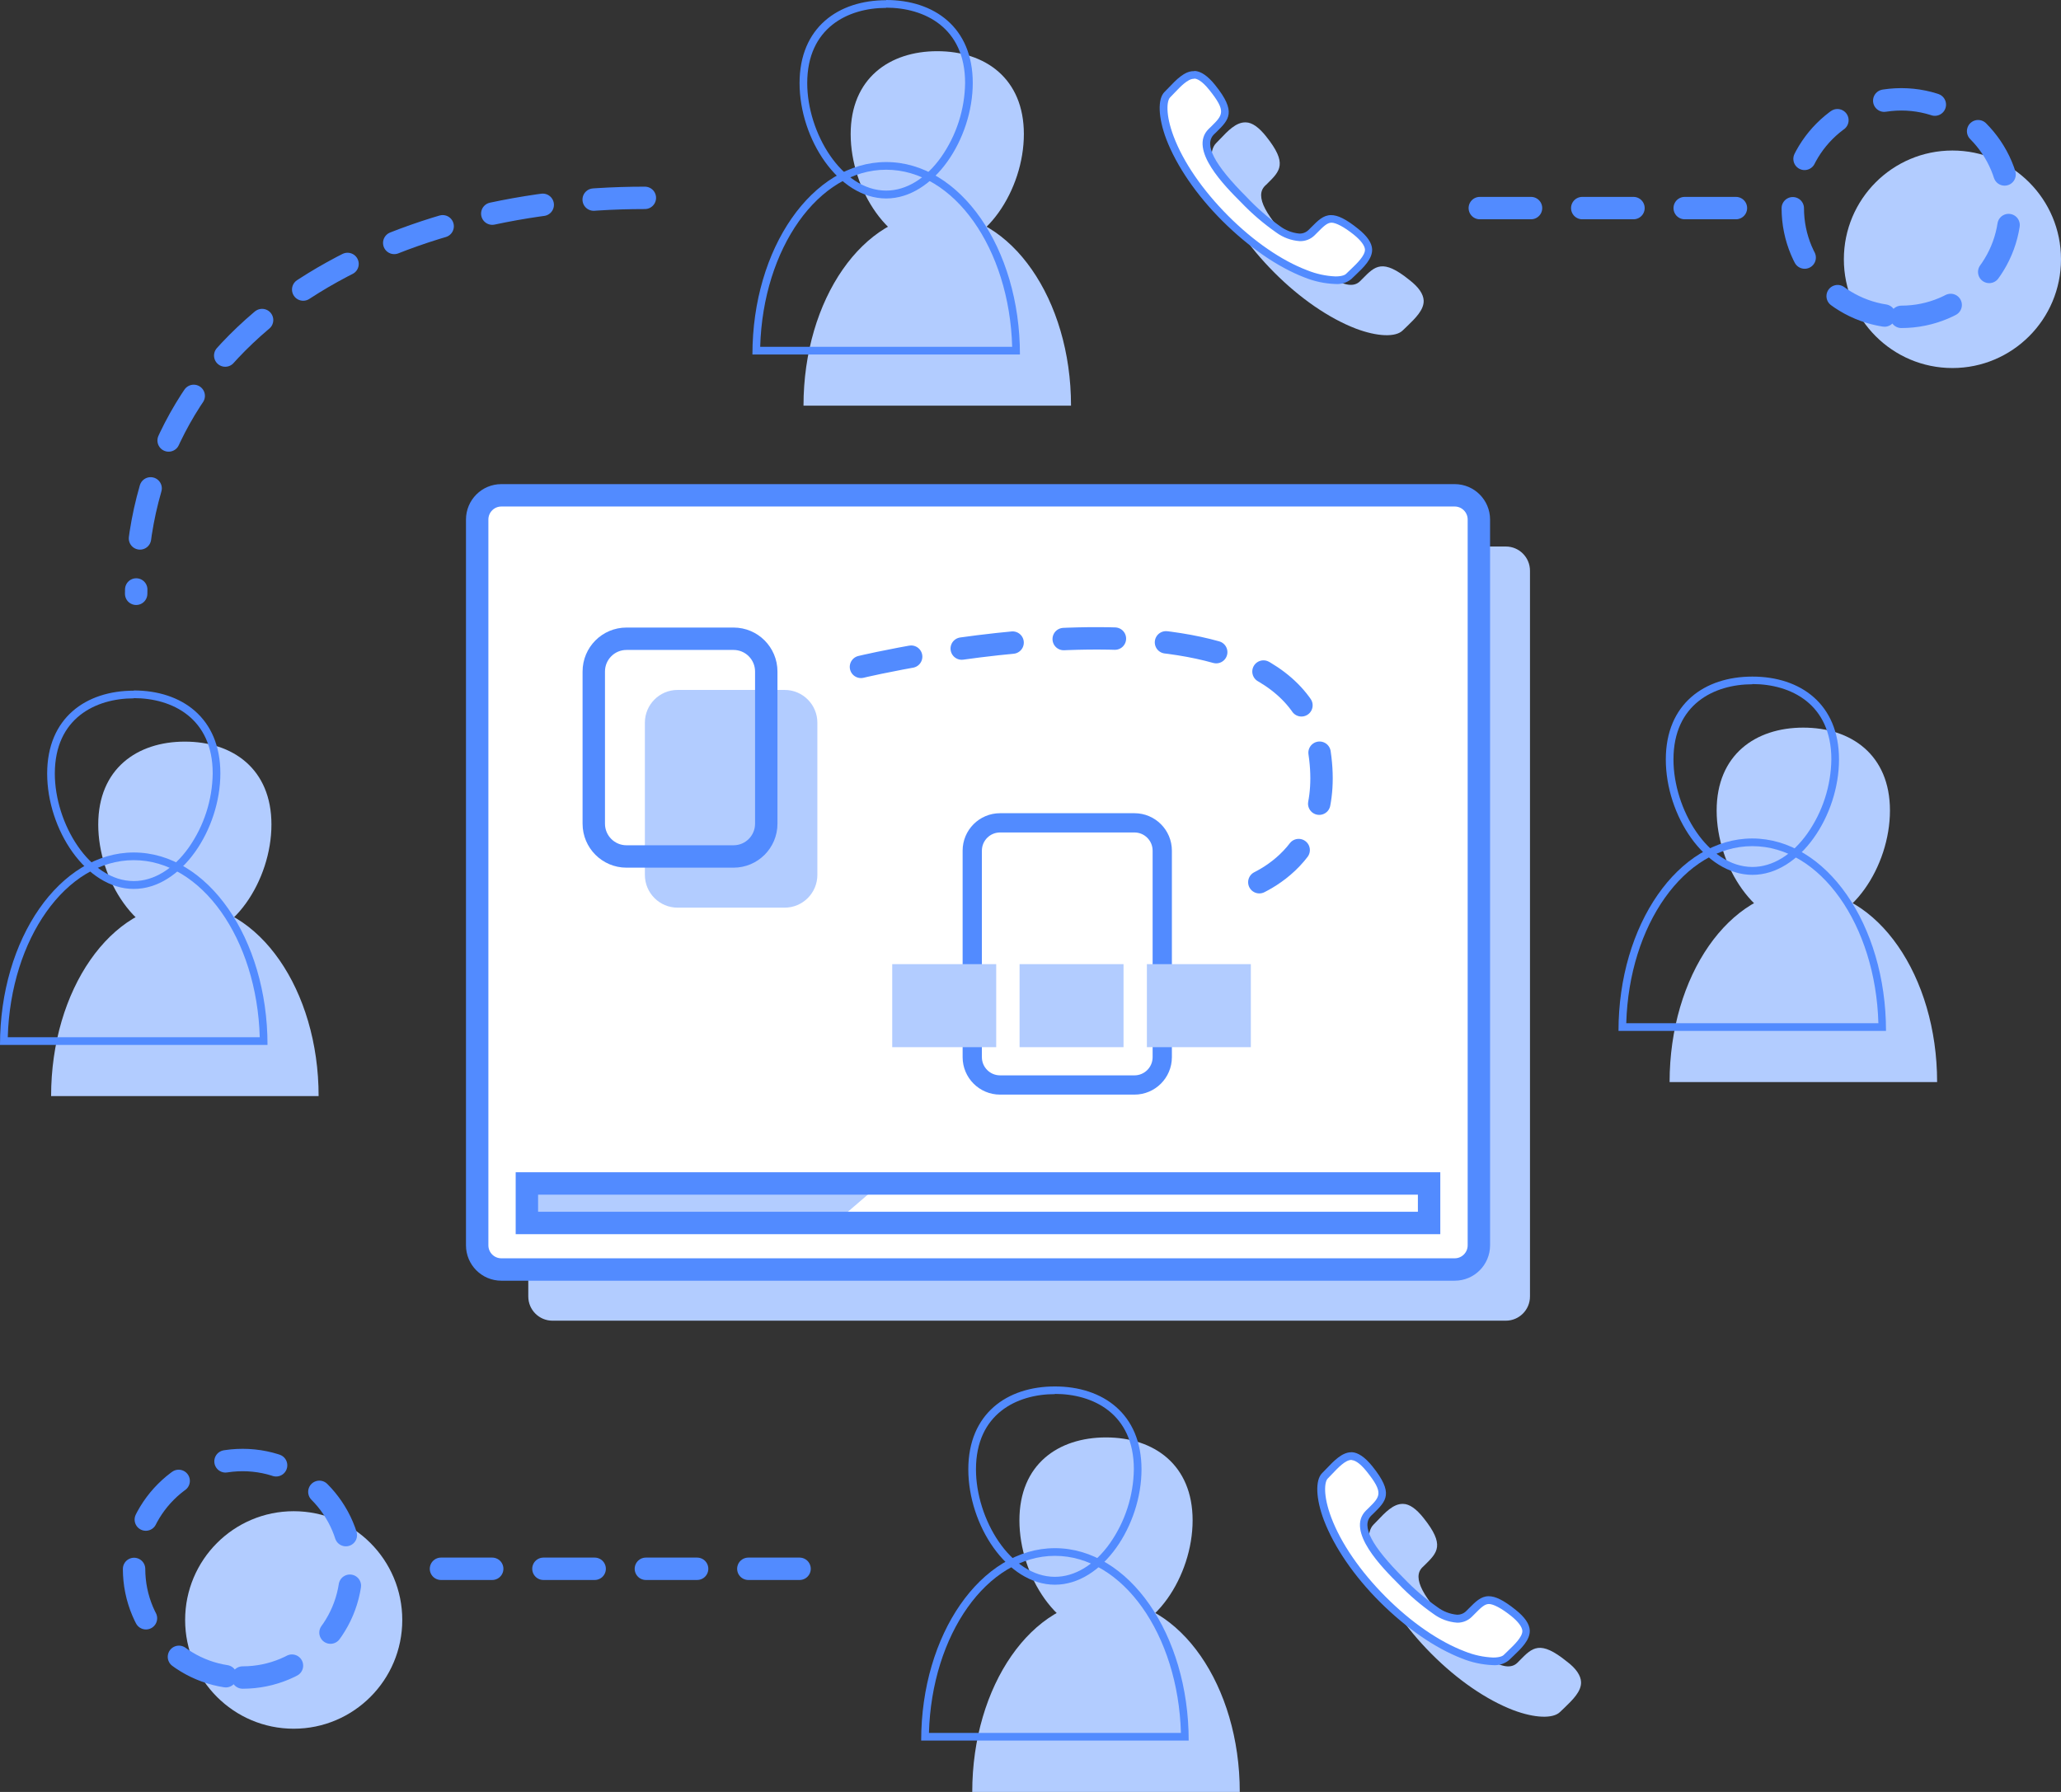
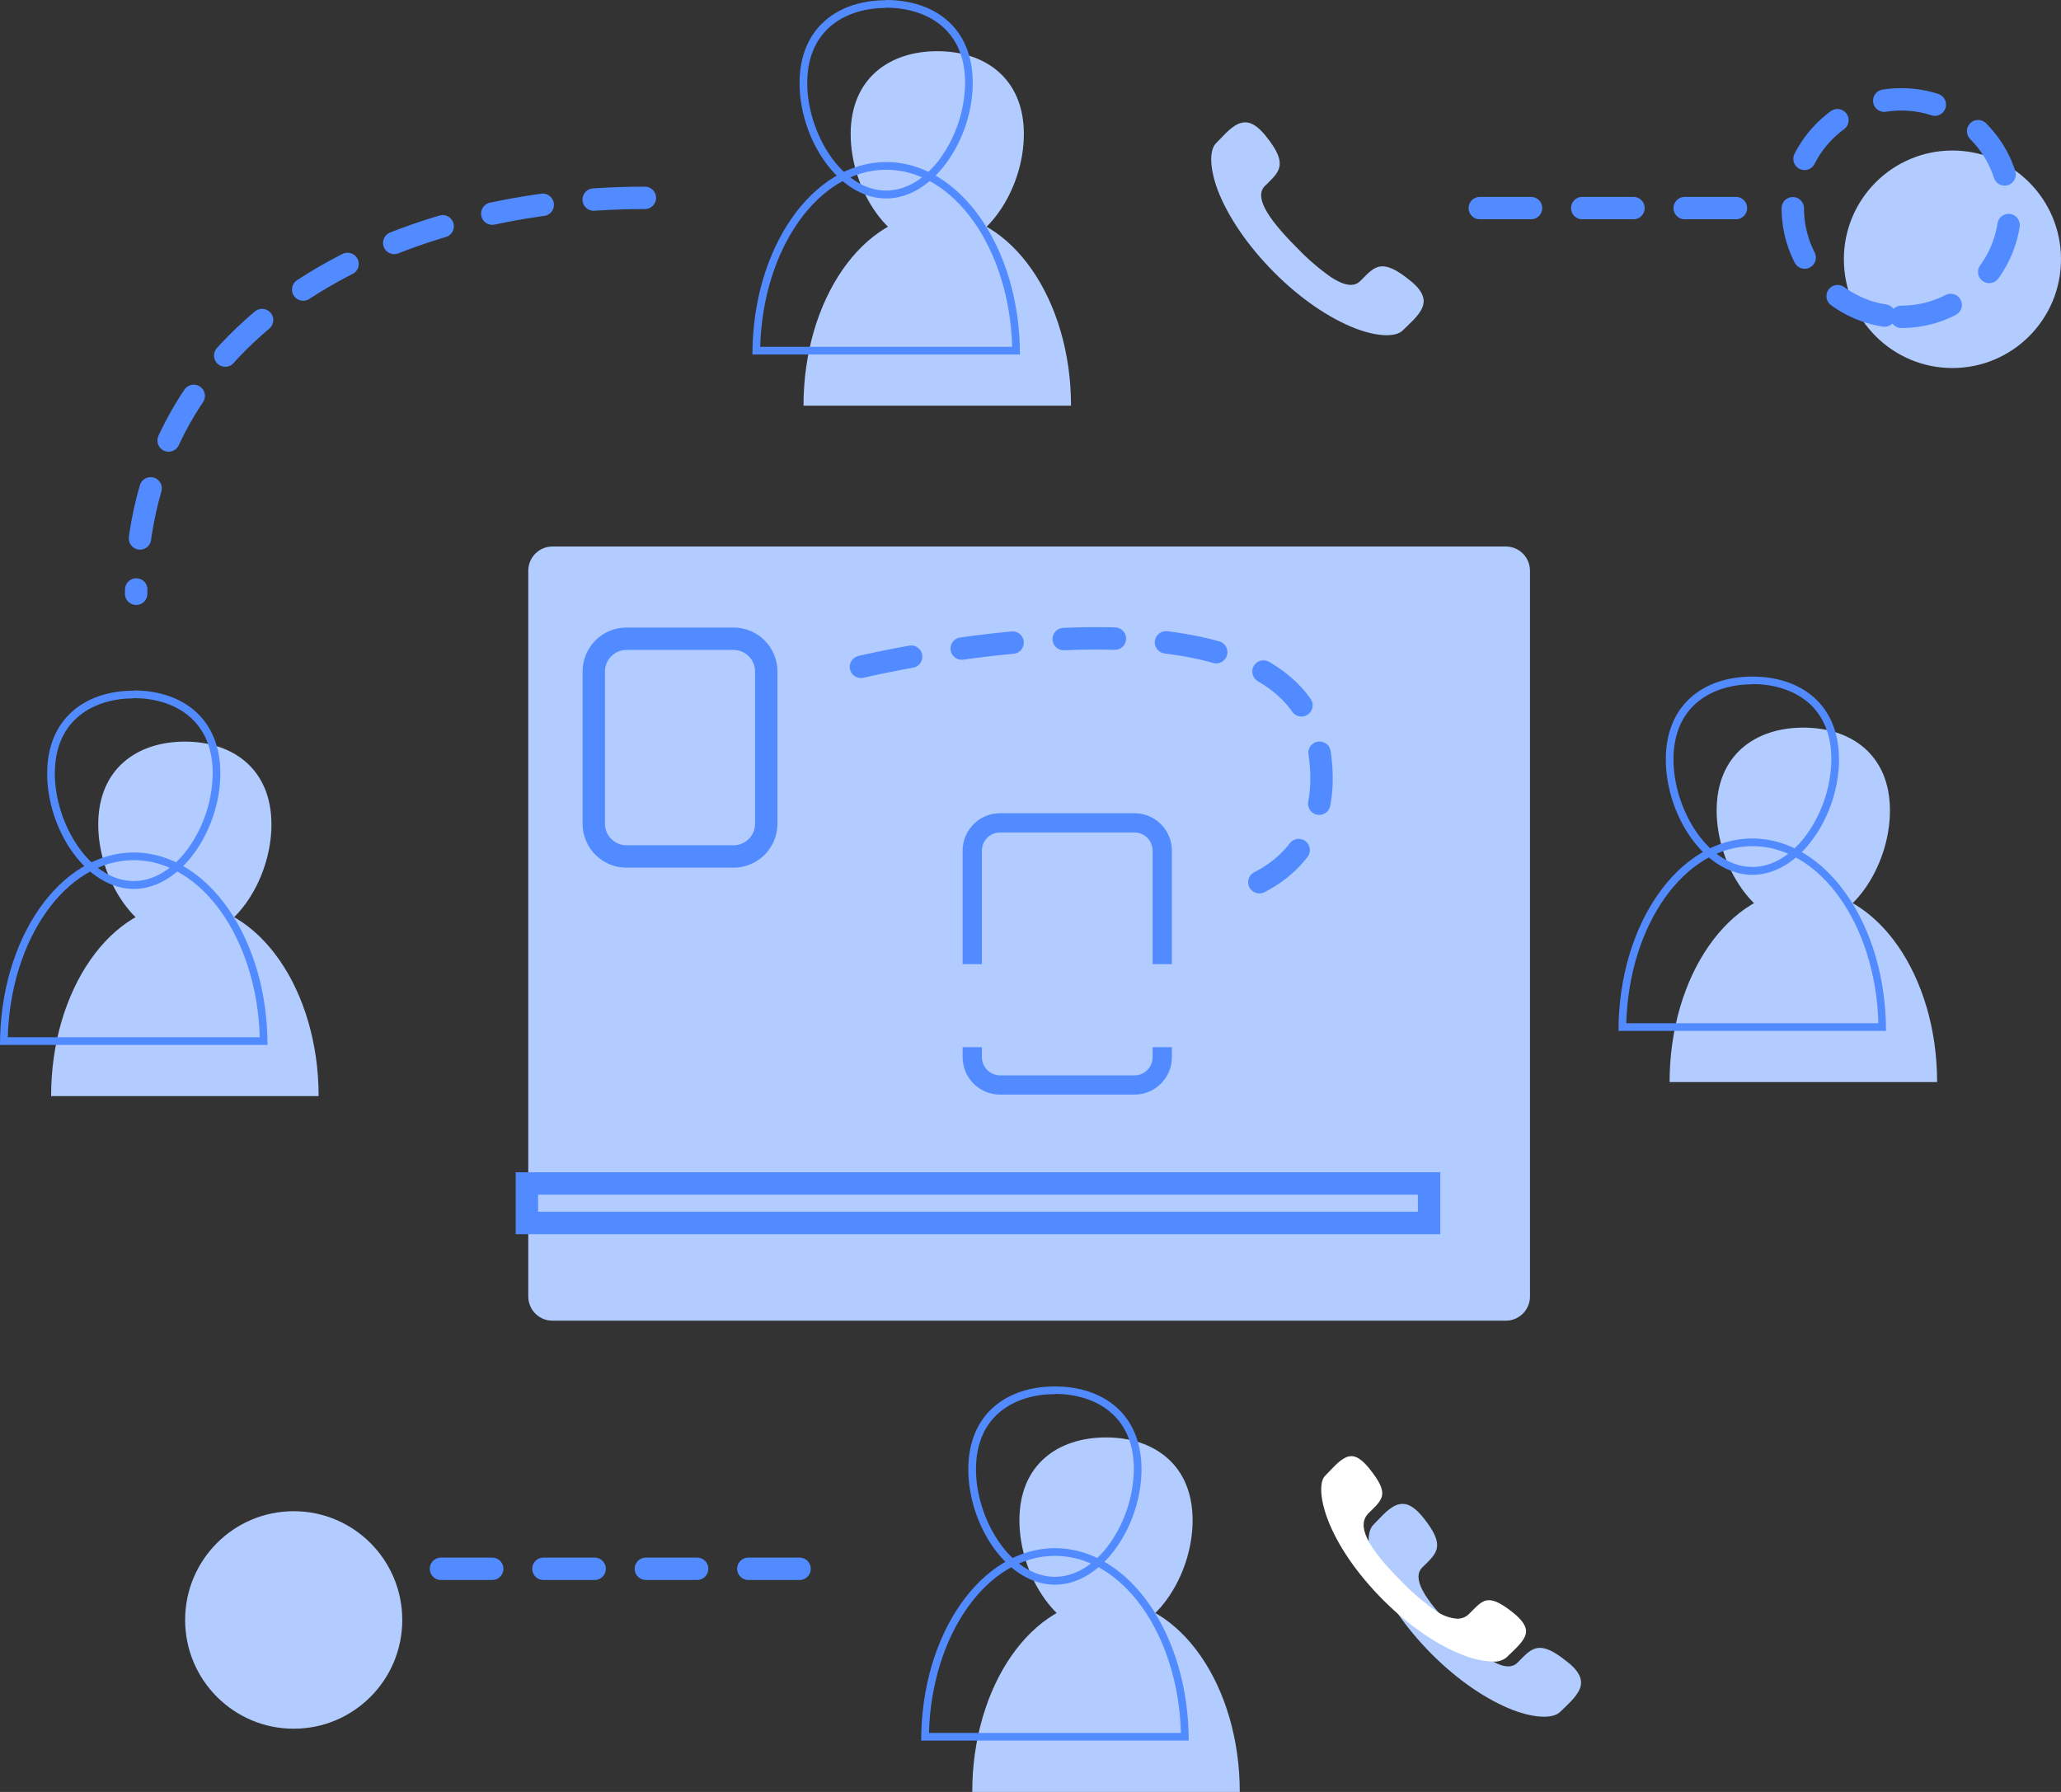
<svg xmlns="http://www.w3.org/2000/svg" width="138" height="120" viewBox="0 0 138 120" fill="none">
  <rect x="0" y="0" width="138" height="120" fill="#333333" stroke="none" />
  <g clip-path="url(#clip0_1065_20361)">
    <path d="M100.826 36.598H36.991C36.097 36.598 35.373 37.324 35.373 38.219V86.821C35.373 87.717 36.097 88.442 36.991 88.442H100.826C101.719 88.442 102.444 87.717 102.444 86.821V38.219C102.444 37.324 101.719 36.598 100.826 36.598Z" fill="#B2CCFF" />
-     <path d="M97.404 33.17H33.569C32.676 33.17 31.951 33.896 31.951 34.791V83.394C31.951 84.289 32.676 85.015 33.569 85.015H97.404C98.297 85.015 99.022 84.289 99.022 83.394V34.791C99.022 33.896 98.297 33.17 97.404 33.17Z" fill="white" stroke="#528BFF" stroke-width="1.5" stroke-miterlimit="10" stroke-linecap="round" />
    <path d="M52.539 46.203H45.369C44.16 46.203 43.18 47.185 43.18 48.397V58.589C43.18 59.801 44.16 60.783 45.369 60.783H52.539C53.748 60.783 54.729 59.801 54.729 58.589V48.397C54.729 47.185 53.748 46.203 52.539 46.203Z" fill="#B2CCFF" />
    <path d="M49.117 42.775H41.947C40.738 42.775 39.758 43.757 39.758 44.969V55.162C39.758 56.373 40.738 57.355 41.947 57.355H49.117C50.327 57.355 51.307 56.373 51.307 55.162V44.969C51.307 43.757 50.327 42.775 49.117 42.775Z" stroke="#528BFF" stroke-width="1.5" stroke-miterlimit="10" stroke-linecap="round" />
    <path d="M75.961 55.103H66.961C65.933 55.103 65.1 55.938 65.1 56.968V70.794C65.1 71.823 65.933 72.658 66.961 72.658H75.961C76.989 72.658 77.822 71.823 77.822 70.794V56.968C77.822 55.938 76.989 55.103 75.961 55.103Z" stroke="#528BFF" stroke-width="1.29" stroke-miterlimit="10" stroke-linecap="round" />
    <path d="M57.648 44.658C57.648 44.658 86.155 37.803 88.3 50.066C89.668 57.901 83.09 59.574 83.09 59.574" stroke="#528BFF" stroke-width="1.5" stroke-miterlimit="10" stroke-linecap="round" stroke-dasharray="3.43 3.43" />
    <path d="M55.894 81.902H35.279V79.256H58.973L55.894 81.902Z" fill="#B2CCFF" />
    <path d="M95.689 79.252H35.279V81.898H95.689V79.252Z" stroke="#528BFF" stroke-width="1.5" stroke-miterlimit="10" stroke-linecap="round" />
    <path d="M21.334 73.402H3.422C3.422 66.284 7.431 60.516 12.378 60.516C17.325 60.516 21.334 66.287 21.334 73.402Z" fill="#B2CCFF" />
    <path d="M18.175 55.216C18.175 58.949 15.579 62.941 12.377 62.941C9.175 62.941 6.578 58.949 6.578 55.216C6.578 51.484 9.175 49.664 12.377 49.664C15.579 49.664 18.175 51.484 18.175 55.216Z" fill="#B2CCFF" />
    <path d="M8.956 57.602C13.492 57.602 17.207 62.877 17.392 69.46H0.52C0.705 62.877 4.42 57.602 8.956 57.602ZM8.956 57.088C4.009 57.088 0 62.859 0 69.975H17.912C17.912 62.856 13.903 57.088 8.956 57.088Z" fill="#528BFF" />
    <path d="M8.957 46.752C11.512 46.752 14.242 48.075 14.242 51.791C14.219 53.569 13.661 55.298 12.641 56.753C11.615 58.203 10.294 59.002 8.957 59.002C5.98 59.002 3.671 55.125 3.671 51.804C3.671 48.089 6.408 46.766 8.957 46.766M8.957 46.252C5.755 46.252 3.158 48.072 3.158 51.804C3.158 55.536 5.755 59.529 8.957 59.529C12.159 59.529 14.755 55.523 14.755 51.791C14.755 48.058 12.159 46.238 8.957 46.238V46.252Z" fill="#528BFF" />
    <path d="M71.713 27.164H53.801C53.801 20.046 57.81 14.277 62.757 14.277C67.703 14.277 71.713 20.049 71.713 27.164Z" fill="#B2CCFF" />
    <path d="M68.556 8.98C68.556 12.712 65.959 16.705 62.757 16.705C59.556 16.705 56.959 12.712 56.959 8.98C56.959 5.248 59.556 3.428 62.757 3.428C65.959 3.428 68.556 5.248 68.556 8.98Z" fill="#B2CCFF" />
    <path d="M59.337 11.366C63.873 11.366 67.588 16.64 67.773 23.224H50.901C51.086 16.64 54.801 11.366 59.337 11.366ZM59.337 10.852C54.39 10.852 50.381 16.623 50.381 23.738H68.293C68.293 16.62 64.284 10.852 59.337 10.852Z" fill="#528BFF" />
    <path d="M59.336 0.514C61.891 0.514 64.621 1.837 64.621 5.552C64.598 7.33 64.04 9.06 63.02 10.515C61.994 11.965 60.673 12.763 59.336 12.763C56.359 12.763 54.05 8.887 54.05 5.566C54.05 1.851 56.787 0.528 59.336 0.528M59.336 0.014C56.134 0.014 53.537 1.834 53.537 5.566C53.537 9.298 56.134 13.291 59.336 13.291C62.538 13.291 65.134 9.285 65.134 5.552C65.134 1.82 62.538 0 59.336 0V0.014Z" fill="#528BFF" />
    <path d="M129.705 72.463H111.793C111.793 65.344 115.802 59.576 120.749 59.576C125.696 59.576 129.705 65.344 129.705 72.463Z" fill="#B2CCFF" />
    <path d="M126.547 54.279C126.547 58.011 123.951 62.004 120.749 62.004C117.547 62.004 114.943 58.011 114.943 54.279C114.943 50.547 117.54 48.727 120.742 48.727C123.944 48.727 126.547 50.543 126.547 54.279Z" fill="#B2CCFF" />
    <path d="M117.337 56.664C121.873 56.664 125.589 61.939 125.773 68.523H108.891C109.076 61.939 112.791 56.664 117.327 56.664M117.327 56.15C112.38 56.15 108.371 61.922 108.371 69.037H126.283C126.283 61.919 122.274 56.15 117.327 56.15Z" fill="#528BFF" />
    <path d="M117.338 45.809C119.893 45.809 122.623 47.132 122.623 50.847C122.6 52.625 122.042 54.355 121.022 55.81C119.996 57.26 118.675 58.058 117.338 58.058C114.361 58.058 112.052 54.182 112.052 50.861C112.052 47.146 114.789 45.823 117.338 45.823M117.338 45.309C114.136 45.309 111.539 47.129 111.539 50.861C111.539 54.593 114.136 58.586 117.338 58.586C120.54 58.586 123.136 54.593 123.136 50.861C123.136 47.129 120.54 45.309 117.338 45.309Z" fill="#528BFF" />
    <path d="M83.012 120H65.1C65.1 112.881 69.109 107.113 74.056 107.113C79.002 107.113 83.012 112.881 83.012 120Z" fill="#B2CCFF" />
    <path d="M79.855 101.812C79.855 105.544 77.258 109.537 74.056 109.537C70.854 109.537 68.258 105.561 68.258 101.812C68.258 98.062 70.854 96.26 74.056 96.26C77.258 96.26 79.855 98.08 79.855 101.812Z" fill="#B2CCFF" />
    <path d="M70.636 104.19C75.172 104.19 78.887 109.464 79.072 116.048H62.2C62.384 109.464 66.1 104.19 70.636 104.19ZM70.636 103.676C65.689 103.676 61.68 109.447 61.68 116.562H79.592C79.592 109.444 75.582 103.676 70.636 103.676Z" fill="#528BFF" />
    <path d="M70.634 93.346C73.19 93.346 75.92 94.669 75.92 98.384C75.897 100.162 75.339 101.892 74.319 103.347C73.293 104.797 71.972 105.595 70.634 105.595C67.658 105.595 65.349 101.719 65.349 98.398C65.349 94.683 68.086 93.36 70.634 93.36M70.634 92.846C67.432 92.846 64.836 94.666 64.836 98.398C64.836 102.13 67.432 106.123 70.634 106.123C73.836 106.123 76.433 102.13 76.433 98.398C76.433 94.666 73.836 92.846 70.634 92.846Z" fill="#528BFF" />
    <path d="M66.704 64.566H59.742V70.126H66.704V64.566Z" fill="#B2CCFF" />
    <path d="M75.229 64.566H68.268V70.126H75.229V64.566Z" fill="#B2CCFF" />
    <path d="M83.754 64.566H76.793V70.126H83.754V64.566Z" fill="#B2CCFF" />
    <path d="M105.864 112.641C105.888 113.272 105.292 113.841 104.762 114.355L104.464 114.639C103.996 115.112 102.754 115.064 101.317 114.52C99.535 113.834 97.592 112.508 95.844 110.749C94.096 108.991 92.765 107.041 92.081 105.266C91.537 103.82 91.489 102.582 91.958 102.109C92.053 102.017 92.149 101.917 92.248 101.811C92.737 101.294 93.292 100.711 93.907 100.711H93.945C94.376 100.711 94.841 101.054 95.314 101.65C96.764 103.463 96.251 103.967 95.399 104.807L95.235 104.964C94.551 105.65 95.235 106.979 97.424 109.156C98.109 109.871 98.861 110.517 99.672 111.085C100.554 111.658 101.204 111.747 101.605 111.346L101.769 111.181C102.607 110.328 103.113 109.81 104.916 111.27C105.532 111.73 105.847 112.206 105.864 112.641Z" fill="#B2CCFF" />
    <path d="M99.969 111.271C99.288 111.243 98.617 111.098 97.985 110.842C96.24 110.184 94.325 108.865 92.597 107.131C90.869 105.396 89.552 103.481 88.892 101.729C88.317 100.201 88.396 99.162 88.711 98.847C88.807 98.754 88.906 98.651 89.005 98.542C89.457 98.066 89.97 97.514 90.476 97.514H90.514C90.856 97.514 91.266 97.819 91.697 98.357C93.004 99.988 92.628 100.358 91.803 101.171L91.639 101.328C90.822 102.151 91.495 103.556 93.825 105.887C94.522 106.615 95.288 107.272 96.114 107.85C96.537 108.168 97.041 108.358 97.568 108.399C97.716 108.402 97.863 108.376 98.001 108.32C98.139 108.265 98.263 108.182 98.368 108.077L98.532 107.912C98.963 107.473 99.271 107.158 99.689 107.158C100.106 107.158 100.612 107.432 101.341 108.018C101.885 108.457 102.169 108.861 102.182 109.214C102.203 109.732 101.649 110.243 101.156 110.719L101.033 110.836L100.855 111.007C100.602 111.202 100.287 111.296 99.969 111.271Z" fill="white" />
-     <path d="M90.505 97.781C90.662 97.781 90.997 97.901 91.5 98.528C92.663 99.978 92.42 100.215 91.63 100.996L91.459 101.161C90.091 102.531 92.588 105.016 93.648 106.079C94.358 106.82 95.138 107.489 95.978 108.077C96.442 108.422 96.996 108.627 97.572 108.666C97.754 108.669 97.935 108.635 98.103 108.567C98.272 108.498 98.425 108.397 98.554 108.269L98.722 108.101C99.156 107.659 99.406 107.415 99.693 107.415C99.981 107.415 100.521 107.686 101.185 108.217C101.657 108.598 101.92 108.954 101.934 109.222C101.934 109.623 101.417 110.126 100.99 110.534L100.867 110.654L100.685 110.829C100.644 110.87 100.477 111 99.974 111C99.324 110.972 98.685 110.833 98.082 110.589C96.372 109.941 94.487 108.646 92.783 106.936C91.079 105.225 89.786 103.344 89.14 101.627C88.572 100.119 88.692 99.228 88.897 99.019C88.996 98.919 89.099 98.816 89.198 98.707C89.595 98.288 90.087 97.767 90.484 97.767H90.511M90.511 97.253H90.474C89.862 97.253 89.307 97.836 88.815 98.354C88.716 98.46 88.62 98.559 88.524 98.652C88.055 99.121 88.103 100.365 88.647 101.808C89.331 103.594 90.655 105.544 92.41 107.292C94.165 109.04 96.108 110.377 97.884 111.062C98.544 111.329 99.245 111.48 99.957 111.508C100.343 111.542 100.728 111.425 101.031 111.182L101.328 110.898C101.859 110.394 102.454 109.825 102.43 109.184C102.413 108.749 102.088 108.286 101.493 107.813C100.672 107.151 100.124 106.894 99.68 106.894C99.156 106.894 98.8 107.258 98.342 107.72L98.178 107.885C98.097 107.966 98 108.03 97.894 108.072C97.787 108.115 97.673 108.135 97.559 108.132C97.082 108.088 96.627 107.912 96.245 107.624C95.435 107.056 94.682 106.41 93.998 105.695C91.822 103.519 91.131 102.189 91.808 101.503L91.972 101.346C92.824 100.506 93.341 99.999 91.887 98.189C91.401 97.586 90.932 97.267 90.518 97.25L90.511 97.253Z" fill="#528BFF" />
    <path d="M95.326 20.126C95.35 20.756 94.755 21.325 94.225 21.839L93.927 22.124C93.459 22.597 92.217 22.549 90.78 22.004C88.998 21.318 87.055 19.992 85.307 18.234C83.558 16.476 82.228 14.525 81.544 12.75C81 11.304 80.952 10.067 81.421 9.594C81.516 9.501 81.612 9.402 81.711 9.295C82.2 8.778 82.755 8.195 83.37 8.195H83.408C83.839 8.195 84.304 8.538 84.776 9.134C86.227 10.947 85.714 11.451 84.862 12.291L84.698 12.449C84.013 13.134 84.698 14.464 86.887 16.64C87.572 17.355 88.324 18.002 89.135 18.57C90.017 19.142 90.667 19.231 91.067 18.83L91.232 18.666C92.07 17.812 92.576 17.295 94.379 18.755C94.991 19.228 95.306 19.691 95.326 20.126Z" fill="#B2CCFF" />
-     <path d="M89.43 18.753C88.749 18.725 88.078 18.58 87.446 18.325C85.701 17.667 83.785 16.347 82.055 14.613C80.323 12.879 79.024 10.966 78.339 9.212C77.765 7.683 77.843 6.645 78.158 6.329C78.254 6.237 78.353 6.134 78.452 6.024C78.904 5.548 79.417 4.996 79.923 4.996H79.964C80.306 4.996 80.717 5.301 81.148 5.839C82.455 7.471 82.078 7.841 81.254 8.653L81.09 8.811C80.272 9.633 80.946 11.038 83.276 13.369C83.973 14.097 84.739 14.755 85.564 15.333C85.987 15.65 86.492 15.84 87.018 15.881C87.166 15.885 87.314 15.858 87.452 15.803C87.589 15.747 87.714 15.664 87.819 15.559L87.983 15.395C88.414 14.956 88.722 14.644 89.139 14.644C89.557 14.644 90.063 14.918 90.791 15.504C91.335 15.943 91.619 16.347 91.633 16.7C91.654 17.218 91.099 17.729 90.607 18.205L90.313 18.506C90.058 18.694 89.744 18.782 89.43 18.753Z" fill="white" />
-     <path d="M79.967 5.264C80.124 5.264 80.46 5.384 80.963 6.011C82.126 7.461 81.883 7.697 81.093 8.479L80.921 8.643C79.553 10.014 82.05 12.499 83.111 13.562C83.82 14.303 84.6 14.972 85.441 15.56C85.905 15.905 86.458 16.109 87.035 16.149C87.216 16.153 87.395 16.122 87.564 16.056C87.733 15.99 87.886 15.891 88.016 15.765L88.184 15.597C88.619 15.155 88.868 14.912 89.156 14.912C89.443 14.912 89.984 15.183 90.647 15.714C91.119 16.094 91.383 16.451 91.396 16.718C91.396 17.119 90.88 17.623 90.452 18.031L90.312 18.164L90.131 18.339C90.09 18.38 89.922 18.511 89.419 18.511C88.77 18.483 88.13 18.343 87.527 18.099C85.817 17.452 83.932 16.156 82.228 14.446C80.525 12.736 79.232 10.854 78.585 9.137C78.017 7.629 78.137 6.738 78.342 6.529C78.441 6.429 78.544 6.327 78.643 6.217C79.04 5.799 79.533 5.278 79.93 5.278H79.957M79.957 4.764H79.919C79.307 4.764 78.753 5.346 78.26 5.864C78.161 5.97 78.065 6.07 77.969 6.162C77.501 6.632 77.549 7.876 78.092 9.319C78.777 11.104 80.1 13.054 81.856 14.802C83.61 16.55 85.553 17.887 87.329 18.572C87.989 18.84 88.691 18.991 89.402 19.018C89.789 19.052 90.173 18.936 90.476 18.692L90.774 18.408C91.304 17.904 91.899 17.335 91.875 16.694C91.858 16.259 91.533 15.796 90.938 15.323C90.117 14.662 89.57 14.405 89.125 14.405C88.602 14.405 88.246 14.768 87.787 15.231L87.623 15.395C87.542 15.476 87.445 15.54 87.339 15.583C87.233 15.625 87.118 15.645 87.004 15.642C86.528 15.598 86.073 15.423 85.69 15.135C84.889 14.562 84.145 13.912 83.47 13.195C81.294 11.018 80.603 9.689 81.281 9.003L81.445 8.846C82.297 8.006 82.813 7.499 81.359 5.689C80.874 5.086 80.405 4.767 79.991 4.75L79.957 4.764Z" fill="#528BFF" />
    <path d="M99.084 13.935H116.958" stroke="#528BFF" stroke-width="1.5" stroke-miterlimit="10" stroke-linecap="round" stroke-dasharray="3.43 3.43" />
    <path d="M43.179 13.25C26.146 13.25 9.117 21.75 9.117 39.764" stroke="#528BFF" stroke-width="1.5" stroke-miterlimit="10" stroke-linecap="round" stroke-dasharray="3.43 3.43" />
    <path d="M130.73 24.646C134.745 24.646 138 21.385 138 17.363C138 13.341 134.745 10.08 130.73 10.08C126.716 10.08 123.461 13.341 123.461 17.363C123.461 21.385 126.716 24.646 130.73 24.646Z" fill="#B2CCFF" />
    <path d="M127.31 21.218C131.325 21.218 134.58 17.958 134.58 13.935C134.58 9.913 131.325 6.652 127.31 6.652C123.296 6.652 120.041 9.913 120.041 13.935C120.041 17.958 123.296 21.218 127.31 21.218Z" stroke="#528BFF" stroke-width="1.5" stroke-miterlimit="10" stroke-linecap="round" stroke-dasharray="3.43 3.43" />
    <path d="M53.537 105.057H26.594" stroke="#528BFF" stroke-width="1.5" stroke-miterlimit="10" stroke-linecap="round" stroke-dasharray="3.43 3.43" />
    <path d="M19.666 115.767C23.681 115.767 26.935 112.506 26.935 108.484C26.935 104.462 23.681 101.201 19.666 101.201C15.651 101.201 12.396 104.462 12.396 108.484C12.396 112.506 15.651 115.767 19.666 115.767Z" fill="#B2CCFF" />
-     <path d="M16.246 112.339C20.261 112.339 23.515 109.079 23.515 105.056C23.515 101.034 20.261 97.773 16.246 97.773C12.231 97.773 8.977 101.034 8.977 105.056C8.977 109.079 12.231 112.339 16.246 112.339Z" stroke="#528BFF" stroke-width="1.5" stroke-miterlimit="10" stroke-linecap="round" stroke-dasharray="3.43 3.43" />
  </g>
  <defs>
    <clipPath id="clip0_1065_20361">
      <rect width="138" height="120" fill="white" />
    </clipPath>
  </defs>
</svg>